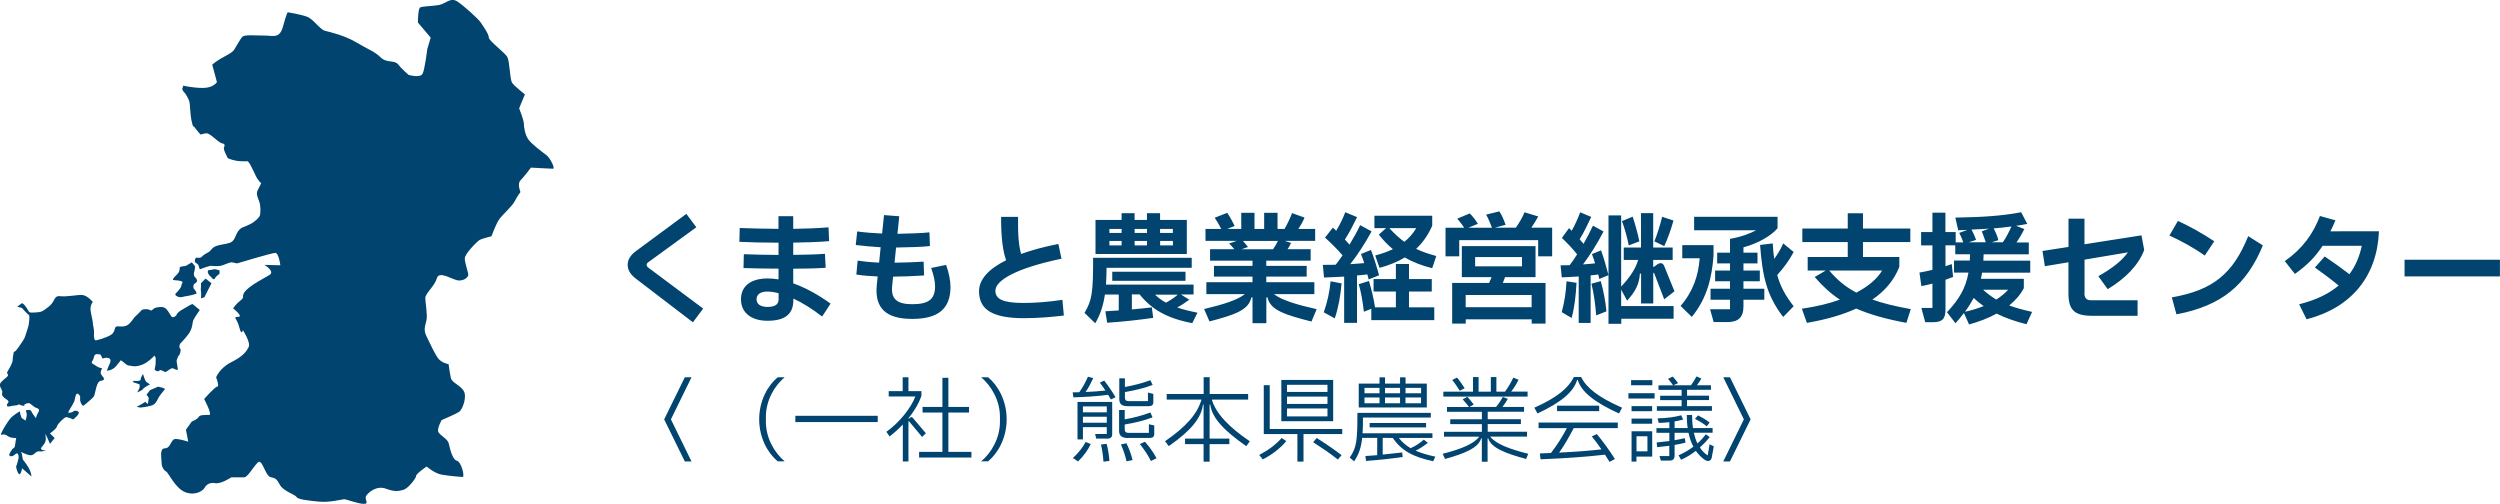
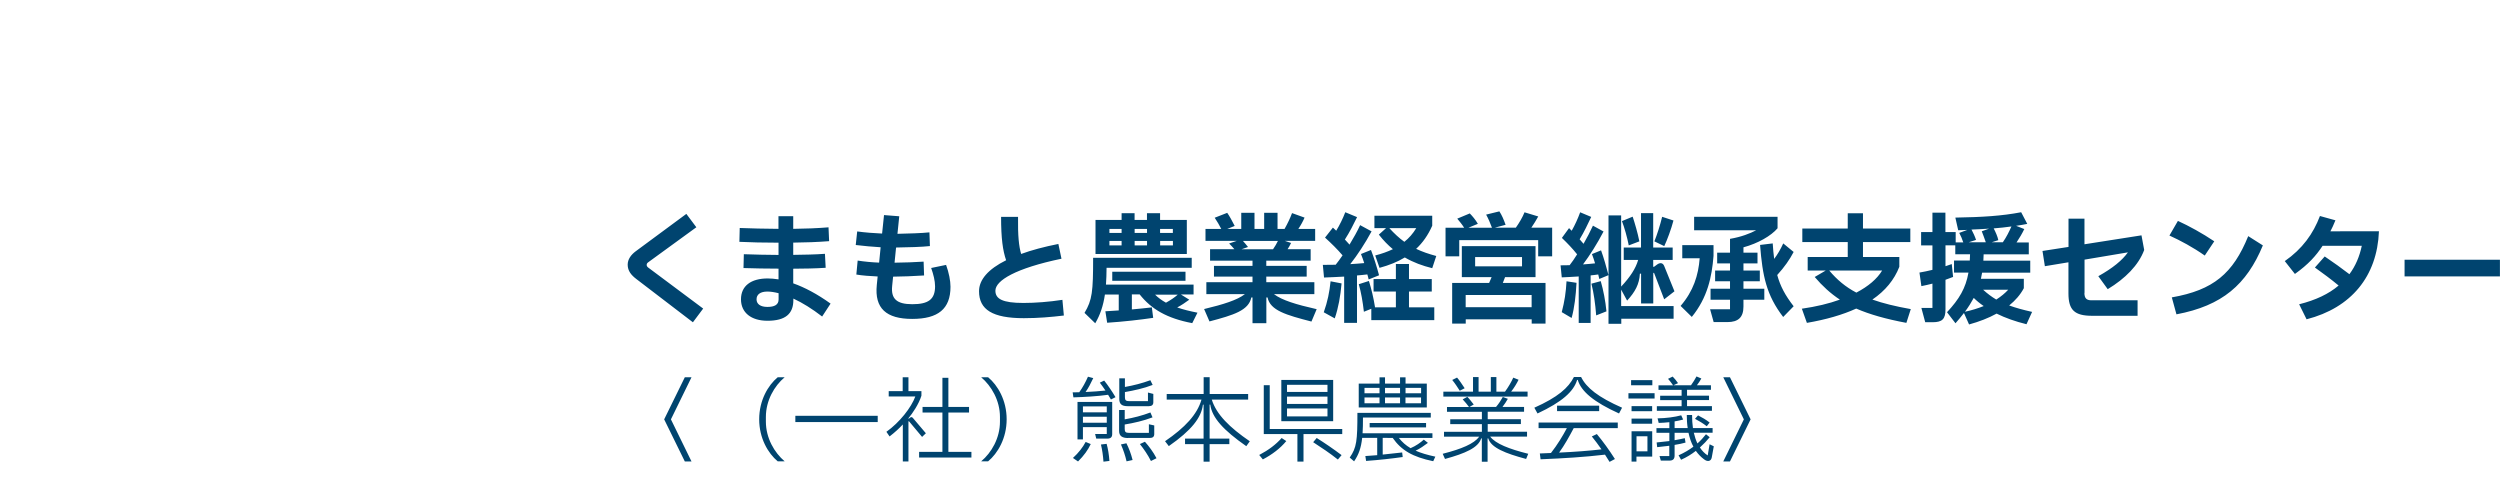
<svg xmlns="http://www.w3.org/2000/svg" id="_レイヤー_2" data-name="レイヤー_2" viewBox="0 0 377.54 76.08">
  <defs>
    <style>.cls-2{fill:#00446f;fill-rule:evenodd}</style>
  </defs>
  <g id="layer1">
-     <path d="M27.67 12.93s1.4.35 2.98.35 2.11-.88 2.11-.88l-.71-2.63s.35-.35 1.23-.88 1.75-.88 2.1-1.41.88-1.58 1.23-1.93 1.93-.18 3.33-.18 2.28.52 2.81-1.41c.52-1.93.7-2.11.7-2.11s2.11.35 2.98.7c.88.35 1.93 1.93 2.64 2.1.7.17 2.98.7 4.74 1.75s2.81 1.4 3.69 2.28 2.11.35 2.63 1.05c.53.7 1.58 1.58 1.58 1.58s1.76.52 2.11-.18.7-3.69.7-3.69l.52-1.76-1.93-2.28s0-2.11.35-2.28c.35-.18 1.76-.18 2.81-.36s1.75-1.23 2.81-.53c1.05.7 3.16 2.63 3.51 3.15.35.53 1.23 1.75 1.23 2.28s2.46 2.28 2.81 2.98.36 3.33.71 3.86 1.93 1.75 1.93 1.75l-.87 2.11s.7 1.75.71 2.28c0 .53.18 1.75.71 2.46.53.7 1.93 1.75 2.64 2.28.7.53 1.41 2.1 1.06 2.1s-3.34-.17-3.34-.17-1.05 1.41-1.58 1.93c-.53.53 0 1.76 0 1.76s-.53.7-.88 1.41c-.35.7-1.75 1.93-2.28 2.64-.53.7-1.22 2.63-1.22 2.63s-1.4.35-1.75.53-2.28 2.11-2.28 2.81.53 2.11.53 2.46-.53.88-1.4.88c-.88 0-2.99-1.58-3.34-.35s-1.75 2.28-1.75 2.99.35 2.46.18 3.33c-.17.88-.52 1.4 0 2.46.53 1.05 1.23 2.63 1.76 3.33s1.58.88 1.58.88.18 1.4.35 2.11c.18.7 1.41 1.05 1.93 1.93.53.88-.17 2.81-.7 3.16s-2.63 1.23-2.63 1.23-.7 1.23-.52 1.76 1.41 1.05 1.58 1.75c.18.7.53 2.46 1.23 2.63s1.23 2.46.88 2.46-2.11-.17-3.16-.35c-1.05-.17-2.28-1.23-2.28-1.23s-1.58 1.06-1.58 1.41-1.23 1.93-1.93 2.11-1.23.35-2.63-.17-2.63.53-2.98 1.06.53 1.23-.35 1.23-2.63-.7-2.98-.7-2.11.53-3.86.36c-1.76-.17-3.16-.35-3.34-.7s-1.93-.87-2.46-1.75-.53-1.05-1.41-1.23c-.88-.17-1.29-2.92-1.99-2.22s-1.52 2.23-2.05 2.23h-1.93s-1.58 1.06-2.46.88c-.88-.17-1.4.35-1.58.7s-1.23 1.23-2.81.71-2.64-2.98-2.99-3.16-.7-.7-.7-1.4-.35-2.11.52-2.11.88-1.41 1.58-1.41 1.93.41 1.93.41l-.35-1.81.88-1.23s.88-.35 1.05-.7 1.05-.29 1.58-.3c.53 0-.76-2.4-.76-2.4s1.64-1.88 1.99-1.88-.18-1.4-.18-1.4.52-1.41 2.28-2.28c1.75-.88 2.28-1.58 2.63-2.29.35-.7-.88-2.57-.88-2.57s-.17 1-.53-.41c-.35-1.4-1.06-1.58-.18-1.58s-.76-1.29-.76-1.29.47-.7 1.17-1.23-.06-.64.82-1.52 2.63-1.76 3.51-2.29-.76-1.52-.76-1.52l2.4.06s-.24-1.87-.76-1.87c-.53 0-5.79 1.59-5.79 1.59s-.64-.17-.88-.17-1.23.47-1.58.53-1.17.06-1.4 0-1.75.53-1.75.53-.12-.23-.18-.53c-.06-.29-.41-.41-.53-.53s0-.7.17-.7.64.12.88-.18c.23-.29.7-.47 1.05-.7s.41-.82 1.75-1.06c1.35-.24 1.58-.3 1.93-.7s.52-1.58 1.4-1.93 1.4-.59 1.75-.88.82-.65.88-1.05c.06-.41.12-1.4-.18-2.11-.29-.7-.41-1.11-.18-1.58l.53-1.05s-.47-.35-.88-1.23-1-2.16-1.23-2.1-.41 0-1.05 0-1.87-.35-1.93-.52c-.06-.18-.7-1.29-.53-1.58.18-.29 0-.53 0-.53s-.35.06-1.05-.53c-.7-.58-1.23-1.05-1.58-1.05s-.76.18-.88.18-1.05-1.23-1.05-1.23-.12.29-.35-.88c-.24-1.17-.18-2.51-.36-2.98s-.59-1.17-.7-1.23c-.12-.06-.35-.53-.35-.53l.17-.53Z" class="cls-2" />
-     <path d="M28.94 39.61s.53.53.53.7-.17.88-.17.88-.12.47.18.7c.29.23.41.7 0 .88s-.29.82-.17.88.47.64.35.7-.94.29-1.4.35c-.47.06-.7.18-1.05.18s-.88-.29-.7-.53c.18-.23.82-.76.88-1.23s.47-.53-.18-.7c-.64-.17-1.29 0-1.05-.35.23-.35.7-.65.88-1.05.17-.41 0-.58.17-.7.18-.12.76-.12.88-.18s.88-.53.88-.53Zm1.41 3.16.7-.7.88.7s-.12.29-.35.7-.7 1.41-.7 1.41l-.53.18s.06-.88 0-1.05c-.06-.18 0-.7 0-.7v-.53Zm1.05-1.94 1.05-.18.7.17v.53s-.53.35-.7.7-.53-.17-.53-.17l-.35-.35-.18-.35v-.35ZM3.32 45.79s.23 0 .7.7.23.76 1.23.7 1.05-.06 2.11-.88c1.05-.82.7-1.7 1.75-1.58s2.57-.24 3.33-.18 1.58 1.05 1.58 1.05-.29.29-.35.88c-.06.58.35 1.87.35 2.28s.23.99.18 1.58c-.06.58.06 1 .18 1.05.12.06 1.81-.41 2.46-.88.64-.47.35-1.23.88-1.23s1.17.17 1.75-.35c.58-.53.64-.88 1.05-1.23s.76-.76.88-.88.88-.23 1.23 0 .41-.23.88-.35 1.17-.24 1.58.17.7 1.11.88 1.23.64-.12.7-.35.41-.53 1.05-.88 1.29-.82 1.4-.7c.12.12 1.05.88 1.05.88s-.99 1.35-1.05 1.76-.12 1.17-.7 1.93-1.23 1.41-1.23 1.41-.23.53 0 .7c.23.18-.06 1-.17 1.05-.12.06-.35.7-.35.88s.18.94.18 1.23-.7-.23-.88-.17-.64.35-.88.53c-.23.18-.76-.47-1.05-.17-.29.29-.7-.17-.7-.17s.17-.64.17-1.05v-.7l-.18-.35s-.53.59-1.23 1.05c-.7.47-1.7.65-2.11.53s-.58.06-1.05-.35-.7-.53-.7-.53-.12.18-.7.88-1.4.7-1.4.7.17-.53.35-.88.41-.94-.18-1.05c-.58-.12-.76.23-.88 0s-.18-.53-.35-.53-.76-.23-.88.35-.35.7-.35.88.41.29.7.53c.29.23.88.35.88.35s-.35.53-.17.88.64.64.35.88c-.29.23-.7-.17-1.05 1.05-.35 1.23-.17 1.29-.7 1.76s-1.05.94-1.23 1.05c-.18.12-.53-.47-.53-.88v-.53s-.47-.88-.7 0 0 .47-.52 1.4c-.53.94-.53.76-.53 1.05 0 .09 0 .13.01.13.02 0 .1-.13.34-.13.35 0 .47-.47 1.05-.18s-.7 1.23-.7 1.23-.76-.35-1.05-.35-1.34 1.05-1.4 1.41c-.06.35-1.05 1.05-1.05 1.05l.7.7-.7.88s-.76-1.81-.7-1.4.18.88-.17 1.4c-.35.53-.7.65-.35.88.24.16.65.07.65.08 0 0-.08.02-.3.1-.7.23-.88-.17-1.4.35-.53.53-.99.23-1.23.18-.23-.06-1.05-.47-.88-.35.18.12.18.99.35 1.23.18.23-.18-.29.53.7.7.99.7 1.75.7 1.75l-1.41-1.23s-.12.7-.35.88-.65-1.05-.53-1.23.35-1.23.35-1.23.06-1.05-.53-.53c-.58.53-.94.23-.88 0s.53-.88.53-.88.29 0 .35-.53.17-1.05.17-1.05-.7 0-1.05-.17c-.35-.18-.64-.47-1.05-.35s-.12-.23 0-.53c.12-.29.82-1.46 1.23-1.93s1.4-1.06 1.4-1.06.18.94.35 1.05l.53.35s.23-.7.17-1.05-.23-.47 0-.53.64-.06.7.17.7 1.05.7 1.05.06-.41.35-.88 0-.58-.35-.7-.88-.7-1.05-.7-.82.12-.7.35-.88-.17-.88-.17-.06.18-.53.18-1.17.35-1.23 0 .58-.47 0-.88c-.59-.41-.82-.58-.7-1.05s-.7-.99-.18-1.58c.53-.59.99-.76 1.05-1.05s-.35-.12 0-.7.7-1.23.7-1.58.17-1.23.17-1.23.29-.06.7-.7.88-1.17 1.05-1.76c.17-.58.47-1.35.52-1.76.06-.41.17-1.35 0-1.4-.18-.06-1.05-1.05-1.05-1.05l-.7-.17.7-.53Z" class="cls-2" />
-     <path d="M20.36 57.52c.18.06.94 0 .88-.18s.35-.88.35-.88.29 1.05.53 1.23c.23.18.53.35.53.35s-.99.53-1.05.7c-.06.18-.88.53-.88.53s.29-.53.35-.7c.06-.18 0-.53 0-.53l-1.05-.35s.18-.23.35-.18Zm2.29 1.4 1.23-.53.7.17.35.18s-.93 1.11-1.05 1.41c-.12.29-.41.88-.88 1.05-.47.18-1.58.35-1.75.35s-.76-.12-.53-.17c.23-.06 1.23-.7 1.23-.7l.35.35s.17-.7.17-.88-.35-.53-.35-.53z" class="cls-2" />
    <path d="m104.64 48.67-8.55-6.54c-.76-.58-1.3-1.22-1.3-2.16 0-.81.5-1.49 1.21-2.02l7.65-5.65 1.51 2.02-7.27 5.29c-.18.13-.23.25-.23.41 0 .14.09.29.25.4l8.28 6.18zm19.53-.86c-1.51-1.17-2.99-2.09-4.36-2.72v.22c0 2.09-1.21 3.13-3.91 3.13-2.45 0-4-1.22-4-3.24s1.51-3.15 4.03-3.15c.5 0 1.06.05 1.64.14v-1.62c-1.78 0-3.75-.04-5.29-.09l.05-2.09c1.48.07 3.66.09 5.24.11v-1.85c-2.32 0-4.2-.05-5.91-.13l.05-2.09c1.6.07 3.76.11 5.85.13v-1.91h2.23v1.91c1.76-.02 3.67-.09 5.33-.23l.09 2.09c-1.75.14-3.58.2-5.42.22v1.85c1.53-.02 3.35-.05 4.79-.16l.11 2.11c-1.57.11-3.33.13-4.9.14v2.21c1.73.61 3.64 1.62 5.64 3.06l-1.28 1.96Zm-6.59-3.53c-.63-.16-1.19-.25-1.69-.25-1.08 0-1.64.45-1.64 1.17s.59 1.15 1.64 1.15 1.69-.31 1.69-1.13zm25.29-4.29c.43 1.19.67 2.41.67 3.31 0 3.35-1.87 4.86-5.78 4.86s-5.71-1.58-5.35-5.13l.13-1.28c-1.04-.04-2.36-.14-3.22-.29l.2-2.11c.99.16 2.2.27 3.24.31l.23-2.32c-1.21-.07-2.61-.2-3.76-.34l.22-2.05c1.15.16 2.58.27 3.76.32l.29-2.79 2.3.18-.27 2.65c1.67-.04 3.62-.09 4.83-.22l.07 2.07c-1.1.13-3.33.2-5.11.22l-.23 2.29c1.58-.02 3.06-.07 4.39-.16l.07 2.09c-1.62.11-3.26.16-4.68.18l-.14 1.39c-.2 1.93.65 2.77 3.04 2.77s3.44-.7 3.44-2.7c0-.83-.25-1.8-.59-2.77l2.27-.47Zm17.78 7.66c-1.91.23-3.91.4-6.03.4-4.72 0-6.77-1.28-6.77-4.07 0-1.73 1.37-3.33 4.09-4.68-.5-1.46-.76-3.26-.76-6.55h2.56c-.04 2.86.13 4.47.47 5.6 1.58-.58 3.46-1.08 5.62-1.51l.47 2.23c-6.91 1.44-9.98 3.29-9.98 4.83 0 1.24 1.08 1.85 4.23 1.85 1.76 0 3.89-.16 5.89-.47l.22 2.38Zm10.28-3.15v2.23c1.04-.09 2.05-.2 3.02-.31l.2 1.58c-1.96.29-4.48.58-6.95.74l-.27-1.73c.68-.04 1.35-.09 2.02-.13v-2.4h-2.09c-.25 1.71-.72 3.08-1.46 4.34l-1.62-1.57c1.17-1.94 1.3-3.22 1.3-8.32h14.89v1.51h-12.86c0 .92-.04 1.76-.09 2.54h13.23v1.49h-1.91l1.26.79c-.56.41-1.17.83-1.82 1.17.88.31 1.89.56 3.06.79l-.79 1.58c-3.82-.72-6.19-2.12-7.94-4.34h-1.19Zm8.3-11.29v5.15h-13.79v-5.15h3.94V32.2h1.96v1.01h1.87V32.2h1.98v1.01h4.03Zm-9.85 1.36h-1.84v.61h1.84zm-1.84 1.82v.67h1.84v-.67zm11.49 6.02h-11.06v-1.37h11.06zm-5.81-7.84h-1.87v.61h1.87zm0 1.82h-1.87v.67h1.87zm4.64 8.11h-3.42c.45.45.99.85 1.64 1.21.7-.38 1.3-.79 1.78-1.21m-.74-9.93h-1.93v.61h1.93zm-1.92 2.49h1.93v-.67h-1.93zm17.19 7.36c1.21.92 3.35 1.57 6.45 2.27l-.79 1.87c-3.82-.99-6.23-1.67-6.63-3.64h-.18v3.89h-2.09v-3.89h-.18c-.4 1.96-2.65 2.65-6.32 3.62l-.81-1.87c2.92-.7 4.99-1.35 6.16-2.25h-5.82v-1.8h6.97v-.85h-5.82v-1.62h5.82v-.79h-6.41v-1.73h3.67c-.23-.27-.49-.56-.79-.86l1.17-.4h-4.74v-1.8h2.38c-.27-.52-.59-1.1-.99-1.69l1.89-.74c.31.43.76 1.24 1.13 1.98l-1.12.45h2.11v-2.43h2v2.43h1.46v-2.43h2.02v2.43h1.06c.47-.83.86-1.66 1.13-2.39l1.89.68c-.22.52-.56 1.15-.94 1.71h2.54v1.8h-4.59l.95.32c-.14.32-.32.63-.52.94h3.48v1.73h-6.7v.79h6.1v1.62h-6.1v.85h7.26v1.8zm-4.69-8.04c.23.25.52.59.77.92l-.97.34h4.75c.29-.4.54-.86.74-1.26zm17.23 5.23v7.15h-1.94v-6.99c-1.01.05-2.03.11-3.04.14l-.18-1.91c.63 0 1.28 0 1.94-.02.32-.4.67-.88 1.04-1.42-.81-.94-1.66-1.78-2.65-2.68l1.19-1.51.5.47c.52-.85 1.01-1.85 1.37-2.79l1.78.74c-.49 1.01-1.13 2.29-1.84 3.38l.7.77c.61-1.01 1.19-2.03 1.6-2.94l1.73.94c-.97 1.8-2.18 3.64-3.22 4.95.7-.04 1.4-.09 2.11-.16-.16-.49-.32-.95-.49-1.37l1.51-.61c.43 1.12.88 2.54 1.22 3.82l-1.57.63c-.05-.25-.13-.5-.2-.76-.52.05-1.04.13-1.58.16Zm-5.02 5.55c.58-1.64.86-3.04 1.03-4.68l1.66.32c-.18 1.96-.47 3.64-1.03 5.28zm12.87-3.13v2.38h3.82v1.93h-9.51v-1.71l-1.12.45c-.18-1.55-.41-2.88-.77-4.16l1.53-.49c.36 1.17.7 2.54.92 3.96l-.04.02h3.19v-2.38h-3.37v-1.89h3.37v-2.27h1.98v2.27h3.44v1.89zm-3.47-9.58h-1.75v-1.87h8.73v1.51c-.63 1.42-1.44 2.57-2.43 3.49.9.43 1.89.77 3.04 1.08l-.61 1.84c-1.46-.36-2.84-.86-4.14-1.62-1.1.67-2.36 1.17-3.82 1.57l-.65-1.87c.97-.25 1.85-.56 2.67-.95-.74-.61-1.44-1.33-2.12-2.2l1.08-.97Zm.5 0c.76.83 1.49 1.51 2.27 2.07.7-.56 1.3-1.24 1.8-2.07zm24.59-.06v4.32h-2.11v-2.45h-11.92v2.45h-2.07v-4.32h2.81c-.31-.49-.68-.94-1.04-1.37l1.89-.79c.38.38.88.97 1.22 1.57l-1.42.59h3.55c-.27-.74-.56-1.4-.88-1.98l2-.49c.36.54.68 1.28.94 2.03l-1.62.43h3.17c.52-.74 1.01-1.57 1.31-2.32l2.07.63c-.31.56-.67 1.15-1.04 1.69h3.15Zm-7.11 7.46c-.11.31-.22.59-.34.88h6.45v6.14h-2.09v-.65h-9.96v.65h-2.05v-6.14h5.58c.14-.31.27-.59.38-.88h-4.5v-4.68h11.13v4.68h-4.59Zm4.01 4.54v-1.84h-9.96v1.84zm-8.53-7.57v1.4h7.08v-1.4zm19.02-1c.4 1.1.79 2.47 1.12 3.73l-1.39.58-.16-.68c-.38.05-.77.11-1.15.14v7.18h-1.8v-7.02c-.85.05-1.71.11-2.56.14l-.18-1.82c.45 0 .9 0 1.37-.02.34-.43.74-1.01 1.13-1.64-.68-.86-1.46-1.67-2.3-2.48l1.08-1.48.4.4c.49-.86.94-1.85 1.28-2.79l1.67.7c-.47.99-1.08 2.29-1.75 3.38l.59.68c.54-.94 1.04-1.91 1.42-2.74l1.6.88c-.95 1.84-2.12 3.67-3.1 4.97.61-.04 1.22-.09 1.82-.16-.14-.49-.31-.97-.47-1.4l1.37-.56Zm-5.94 9.32c.43-1.66.63-2.99.72-4.66l1.51.23c-.11 2-.31 3.73-.74 5.31zm5.89-4.68c.4 1.4.7 2.95.86 4.56l-1.55.61c-.14-1.78-.36-3.35-.72-4.79l1.4-.38Zm3.08 1.28v2.48h7.92v1.91h-7.9v.77h-1.93V32.53h1.91v10.75c1.39-1.48 2.2-2.74 2.57-4.03h-2.18v-1.87h2.61v-5.19h1.84v5.19h2.94v1.87h-2.94v1.04h.13l.43-.32c.47-.36.9-.29 1.1.2l1.55 3.82-1.55 1.21-1.51-3.94c-.04-.11-.14-.09-.14.07v4.5h-1.84v-4.5h-.18c-.09 1.6-.72 2.75-1.93 4.07zm1.15-6.68c-.25-1.26-.65-2.68-1.03-3.67l1.62-.67c.31.94.76 2.45 1.01 3.73zm6.75-3.76c-.32 1.24-.95 2.95-1.39 3.87l-1.49-.72c.41-1.03.88-2.48 1.17-3.71zm6.05 3.72v1.62c-.25 3.21-.92 6.32-3.28 9.22l-1.69-1.66c1.93-2.25 2.68-4.61 2.88-7.2h-2.63v-1.98zm4.52 5.46v1.12h3.15v1.66h-3.15v1.04c0 1.62-.79 2.34-2.41 2.34h-2.09l-.54-1.94h3.01v-1.44h-2.94V43.6h2.94v-1.12h-2.25v-1.62h2.25v-1.08h-1.94v-1.62h1.94v-2.09c1.71-.29 3.02-.81 3.96-1.3h-9.38v-2.03h12.6v1.73c-.97 1.15-2.97 2.29-5.15 2.88v.81h2.12v1.62h-2.12v1.08h2.47v1.62zm7.58-4.43c-.58 1.12-1.4 2.3-2.48 3.48.47 1.71 1.21 3.08 2.48 4.72l-1.58 1.62c-2.52-3.28-3.13-6.18-3.49-10.88l1.91-.23c.05.86.13 1.64.22 2.34.52-.7.95-1.42 1.37-2.34l1.58 1.3Zm17.03 10.71c-3.13-.59-5.56-1.28-7.58-2.16-2.05.94-4.54 1.66-7.45 2.16l-.76-2.14c2.16-.31 4.09-.77 5.74-1.37-1.42-.94-2.63-2.05-3.8-3.42l1.66-.97h-2.72v-2.05h6.05v-2.25h-6.86v-2.05h6.86v-2.3h2.3v2.3h7.15v2.05h-7.15v2.25h5.49v1.48c-.76 1.96-2.12 3.62-4.07 4.95 1.58.56 3.47 1.03 5.8 1.44l-.67 2.09Zm-11.65-7.9c1.17 1.39 2.45 2.47 4.09 3.33 1.8-.94 3.13-2.07 3.89-3.33zm29.77 8.1c-1.67-.41-3.19-.95-4.5-1.6-1.21.67-2.61 1.21-4.16 1.64l-.77-1.73c-.4.5-.81 1.03-1.28 1.55l-1.28-1.67c1.85-1.98 2.83-3.64 3.24-5.98h-2.18v-1.82h2.38c.02-.31.04-.63.04-.95h-2.23v-1.35h-1.48v3.15l.95-.32.2 1.94c-.4.16-.77.29-1.15.43v4.47c0 1.46-.49 1.94-1.94 1.94h-1.12l-.58-2.16h1.67v-3.67c-.54.14-1.1.27-1.67.38l-.29-2.05c.65-.11 1.31-.25 1.96-.41v-3.69h-1.71v-2.02h1.71v-2.92h1.96v2.92h1.55v1.57h1.15c-.16-.49-.38-1.01-.61-1.44l1.21-.45-1.37.05-.43-1.91c4.1-.07 7.02-.25 9.94-.81l.92 1.76c-.58.11-1.13.22-1.69.29l1.24.49c-.31.65-.72 1.35-1.17 2.02h1.85v1.8h-6.82c0 .32-.02.65-.04.95h7.08v1.82h-7.27c-.05.31-.11.61-.18.92h6.48v1.42c-.52.99-1.28 1.85-2.21 2.61.99.36 2.11.67 3.46.97l-.85 1.87Zm-6.46-2.75c-.56-.38-1.06-.79-1.49-1.22-.38.7-.81 1.39-1.33 2.09 1.04-.22 1.98-.52 2.83-.86Zm-1.14-9.98-1.12.36h2.59c-.18-.54-.43-1.19-.61-1.66l1.1-.4c-.85.05-1.73.11-2.65.14.25.47.52 1.04.68 1.55Zm4.85 7.53h-3.78c.63.58 1.28 1.06 1.98 1.48.74-.47 1.33-.97 1.8-1.48m-.81-7.17c.52-.74.97-1.64 1.3-2.39-.9.13-1.78.22-2.68.29.27.52.59 1.22.7 1.78l-1.01.32zm12.32 7.64c0 .83.34 1.12 1.06 1.12h6.97v2.34h-6.86c-2.65 0-3.58-.86-3.58-3.38v-4.7l-3.56.59-.36-2.3 3.93-.61v-4.27h2.41v3.87l8.61-1.35.41 2.21c-.85 2.3-2.86 4.32-5.51 5.92l-1.42-1.96c2.18-1.22 3.62-2.4 4.47-3.6l-6.55 1.1v5.02Zm18.17-5.64c-1.76-1.24-3.64-2.25-5.33-3.02l1.28-2.21c1.67.76 3.69 1.87 5.49 3.08l-1.44 2.16Zm-4.97 6.32c6.28-1.1 9.24-3.6 11.54-9.25l2.21 1.4c-2.45 5.91-6.14 9.11-13.05 10.41zm31.28-9.98c-.27 6.82-4.2 11.56-10.93 13.29l-1.12-2.27c2.52-.63 4.48-1.57 5.96-2.83-1.06-.88-2.38-1.87-3.58-2.72l1.48-1.67c1.33.9 2.56 1.78 3.73 2.68.92-1.24 1.53-2.67 1.87-4.29h-5.92c-1.01 1.53-2.14 2.79-4.18 4.25l-1.53-1.94c2.65-1.84 4.29-4.12 5.31-6.81l2.34.65c-.29.7-.52 1.22-.76 1.66zm3.87 6.81v-2.52h14.4v2.52zM103.42 69.69l-3.12-6.36 3.12-6.36h1.01l-3.11 6.36 3.11 6.36zm14.03-12.72h1.05c-1.55 1.3-2.84 3.5-2.84 6v.7c0 2.49 1.29 4.69 2.84 6h-1.05c-1.46-1.21-2.8-3.49-2.8-6.35s1.34-5.14 2.8-6.35m2.66 6.77v-.95h12.44v.95zm19.71 1.69-.57.55-1.95-2.33c-.07-.07-.11-.06-.11.04v6h-.85V64.1c-.52.57-1.22 1.21-2 1.81l-.48-.7c1.99-1.41 3.77-3.68 4.37-5.34h-4.02v-.8h2.11v-2.1h.87v2.1h1.96v.69c-.41 1.29-1.32 2.63-1.96 3.4v.06h.07l.17-.14c.17-.14.32-.11.45.06l1.95 2.3Zm3.39 2.81h3.49v.85h-7.9v-.85h3.52V62.3h-3v-.85h3v-4.4h.9v4.4h3.12v.85h-3.12v5.94Zm6.01 1.43h-1.05c1.56-1.3 2.84-3.5 2.84-6v-.7c0-2.49-1.29-4.69-2.84-6h1.05c1.46 1.21 2.8 3.49 2.8 6.35s-1.34 5.14-2.8 6.35m17.52-12.21c.57.7 1.26 1.74 1.72 2.52l-.69.35c-.13-.21-.27-.46-.43-.71-1.54.22-3.57.34-5.24.39l-.11-.76c.32 0 .66-.01.99-.01.52-.71.97-1.55 1.32-2.35l.8.21c-.36.77-.74 1.5-1.16 2.1 1.05-.04 2.1-.13 3-.22-.29-.43-.6-.87-.85-1.19l.66-.32Zm-4.71 11.7c.85-.77 1.5-1.62 1.92-2.42l.77.32c-.41.88-1.04 1.76-1.92 2.63zm.69-2.8V60.7h5.24v4.85c0 .46-.22.69-.76.69h-1.65l-.17-.7h1.76V64.5h-3.6v1.86h-.83Zm4.42-4.99h-3.6v.9h3.6zm-3.6 2.47h3.6v-.91h-3.6zm3.58 3.19c.21.78.35 1.6.42 2.58l-.9.11c-.07-.97-.18-1.74-.38-2.59l.85-.1Zm3.24-.88c-.91 0-1.36-.32-1.36-1.08v-3.15h.85v1.41c1.36-.24 2.61-.56 3.88-1.04l.32.74c-1.37.52-2.77.84-4.2 1.08v.67c0 .45.15.59.64.59h3.01v-1.3l.81.18v1.3c0 .39-.21.59-.67.59h-3.29Zm-.07-4.81c-.91 0-1.26-.34-1.26-1.09v-3.11h.85v1.3c1.33-.24 2.59-.56 3.84-1.02l.35.71c-1.33.52-2.77.83-4.19 1.08v.77c0 .45.15.6.64.6h2.84v-1.3l.81.21v1.26c0 .38-.22.59-.66.59h-3.24Zm-.19 5.59c.38.76.7 1.58.94 2.54l-.91.2c-.21-.91-.5-1.75-.85-2.55l.83-.18Zm2.8-.22c.6.67 1.25 1.53 1.75 2.49l-.84.42c-.48-.95-1.06-1.79-1.67-2.56zm9.77-5.6v5.13h2.98v.83h-2.98v2.65h-.91v-2.65h-2.8v-.83h2.8v-5.13h-.1c-.24 1.97-1.72 3.87-5.15 6.26l-.57-.74c3.01-2.06 4.86-4.03 5.5-6.28h-5.25v-.85h5.58v-2.54h.91v2.54h5.81v.85H183c.69 2.24 2.72 4.23 5.74 6.29l-.53.74c-3.45-2.41-5.18-4.3-5.44-6.28h-.1Zm7.49 7.6c1.46-.77 2.51-1.58 3.39-2.56l.7.46c-.92 1.11-2.12 2.02-3.54 2.77zm1.57-3.92h10.97v.76h-5.85v4.16h-.92v-4.16h-5.08v-7.38h.9v6.62Zm9.6-7.41v6.23h-7.83v-6.23zm-.86.73h-6.11v1.08h6.11zm0 1.78h-6.11V61h6.11zm-6.11 2.99h6.11v-1.19h-6.11zm4.49 3.27c1.18.74 2.51 1.64 3.75 2.58l-.56.67c-1.19-.95-2.44-1.78-3.73-2.62l.53-.63Zm9.96-.02v2.52c1.02-.1 2.02-.21 2.94-.32l.08.69c-1.55.22-3.56.45-5.53.59l-.11-.74c.6-.03 1.2-.08 1.79-.13v-2.61h-2.27c-.17 1.53-.52 2.51-1.22 3.54l-.66-.57c1.05-1.51 1.16-2.55 1.16-6.75h11.08v.7h-10.24c0 .92-.01 1.71-.06 2.38h10.55v.7h-5.07c.48.62 1.04 1.12 1.77 1.55.84-.36 1.51-.85 2-1.29l.62.49c-.57.43-1.22.88-1.86 1.18.8.35 1.76.64 2.98.9l-.32.69c-3.1-.64-4.82-1.65-6.12-3.52zm6.66-8.2v3.61h-10.28v-3.61h3.14v-.95h.83v.95h2.27v-.95h.83v.95h3.22Zm-7.14.65h-2.27v.81h2.27zm-2.27 1.45v.87h2.27v-.87zm9.3 4.52h-8.52v-.67h8.52zm-3.93-5.97h-2.27v.81h2.27zm0 1.45h-2.27v.87h2.27zm3.18-1.45h-2.35v.81h2.35zm-2.36 2.32h2.35v-.87h-2.35zm12.8 5.05c.83 1.06 2.82 1.85 5.74 2.58l-.32.78c-3.11-.83-5.29-1.69-5.72-3.1h-.1v3.52h-.87v-3.52h-.1c-.42 1.4-2.41 2.27-5.46 3.1l-.35-.78c2.86-.73 4.72-1.51 5.52-2.58h-5.32v-.74h5.72v-1.16h-4.78v-.73h4.78v-1.13h-5.27v-.73h3.32c-.24-.34-.57-.74-.95-1.15l.7-.38c.27.25.66.76.97 1.16l-.64.36h4.01c.43-.5.77-1.05 1.02-1.5l.76.28c-.22.39-.5.83-.81 1.22h3.26v.73h-5.49v1.13h5.01v.73h-5.01v1.16h5.94v.74h-5.55Zm5.64-6.8v.74h-12.72v-.74h4.48v-2.21h.84v2.21h1.85v-2.21h.84v2.21h1.3c.52-.71.94-1.44 1.25-2.12l.8.32c-.27.56-.69 1.25-1.12 1.79h2.48ZM220.44 59c-.31-.49-.67-1.05-1.13-1.62l.73-.36c.31.35.76 1.01 1.15 1.61l-.74.38Zm18.33-2.07c.81 1.64 2.58 3.05 6.19 4.64l-.46.87c-3.8-1.72-5.71-3.32-6.23-5.06h-.1c-.52 1.74-2.28 3.33-5.98 5.06l-.48-.87c3.54-1.58 5.15-3 5.98-4.64zm-6.42 7.72v-.84h11.96v.84h-6.65c-.69 1.3-1.4 2.59-2.21 3.7 2.34-.11 4.5-.27 6.4-.49-.48-.67-.95-1.34-1.46-1.95l.76-.36c.94 1.13 1.85 2.39 2.73 3.77l-.81.43c-.22-.36-.45-.73-.69-1.09-3.03.36-6.25.56-9.73.7l-.11-.88c.57-.01 1.13-.04 1.68-.07.98-1.25 1.78-2.58 2.4-3.75h-4.26Zm2.79-3.39h6.36v.83h-6.36zm10.78-1.08v-.8h3.95v.8zm3.61-2.77v.77h-3.21v-.77zm-.03 3.92v.77h-3.11v-.77zm-3.11 2.66v-.77h3.11v.77zm0 5.72v-4.58h3.12v3.82h-2.38v.76zm.75-3.83v2.28h1.65v-2.28zm11.03 1.21.64.31-.31 1.7c-.11.57-.64.69-1.18.25-.46-.34-.87-.77-1.22-1.26-.64.5-1.39.97-2.23 1.34l-.38-.67c.88-.39 1.61-.83 2.24-1.3-.34-.62-.57-1.32-.74-2.1h-2.1v1.12c.57-.1 1.09-.2 1.54-.31l.11.67c-.46.13-1.02.25-1.65.35v1.61c0 .55-.28.76-.78.76h-1.3l-.2-.69h1.48v-1.55c-.57.07-1.19.14-1.83.21l-.08-.71c.67-.06 1.32-.13 1.92-.21v-1.25h-1.95v-.7h1.95v-.9c-.55.06-1.11.1-1.61.11l-.17-.69c1.22-.01 2.65-.2 3.57-.46l.29.64c-.36.11-.81.2-1.29.28v1.01h1.98c-.1-.62-.14-1.28-.14-1.98h.8c0 .71.04 1.37.13 1.98h2.97v.7h-2.84c.14.6.32 1.15.55 1.62.5-.45.92-.91 1.29-1.39l.56.45c-.42.52-.92 1.05-1.48 1.55.32.49.71.9 1.18 1.2l.29-1.71Zm.36-5.75v.7h-8.32v-.7h3.74v-.91h-3.24v-.67h3.24v-.88h-3.49v-.69h2.2c-.22-.34-.48-.66-.76-.98l.7-.34c.28.29.56.62.81.99l-.69.32h2.65c.31-.43.6-.9.83-1.33l.73.31c-.2.36-.42.7-.67 1.02h2.12v.69h-3.61v.88h3.32v.67h-3.32v.91h3.77Zm-.78 3.03c-.62-.48-1.2-.81-1.78-1.12l.46-.52c.63.32 1.19.64 1.75 1.08zm3.5 5.32h-1.01l3.11-6.36-3.11-6.36h1.01l3.12 6.36z" style="fill:#00446f" />
  </g>
</svg>